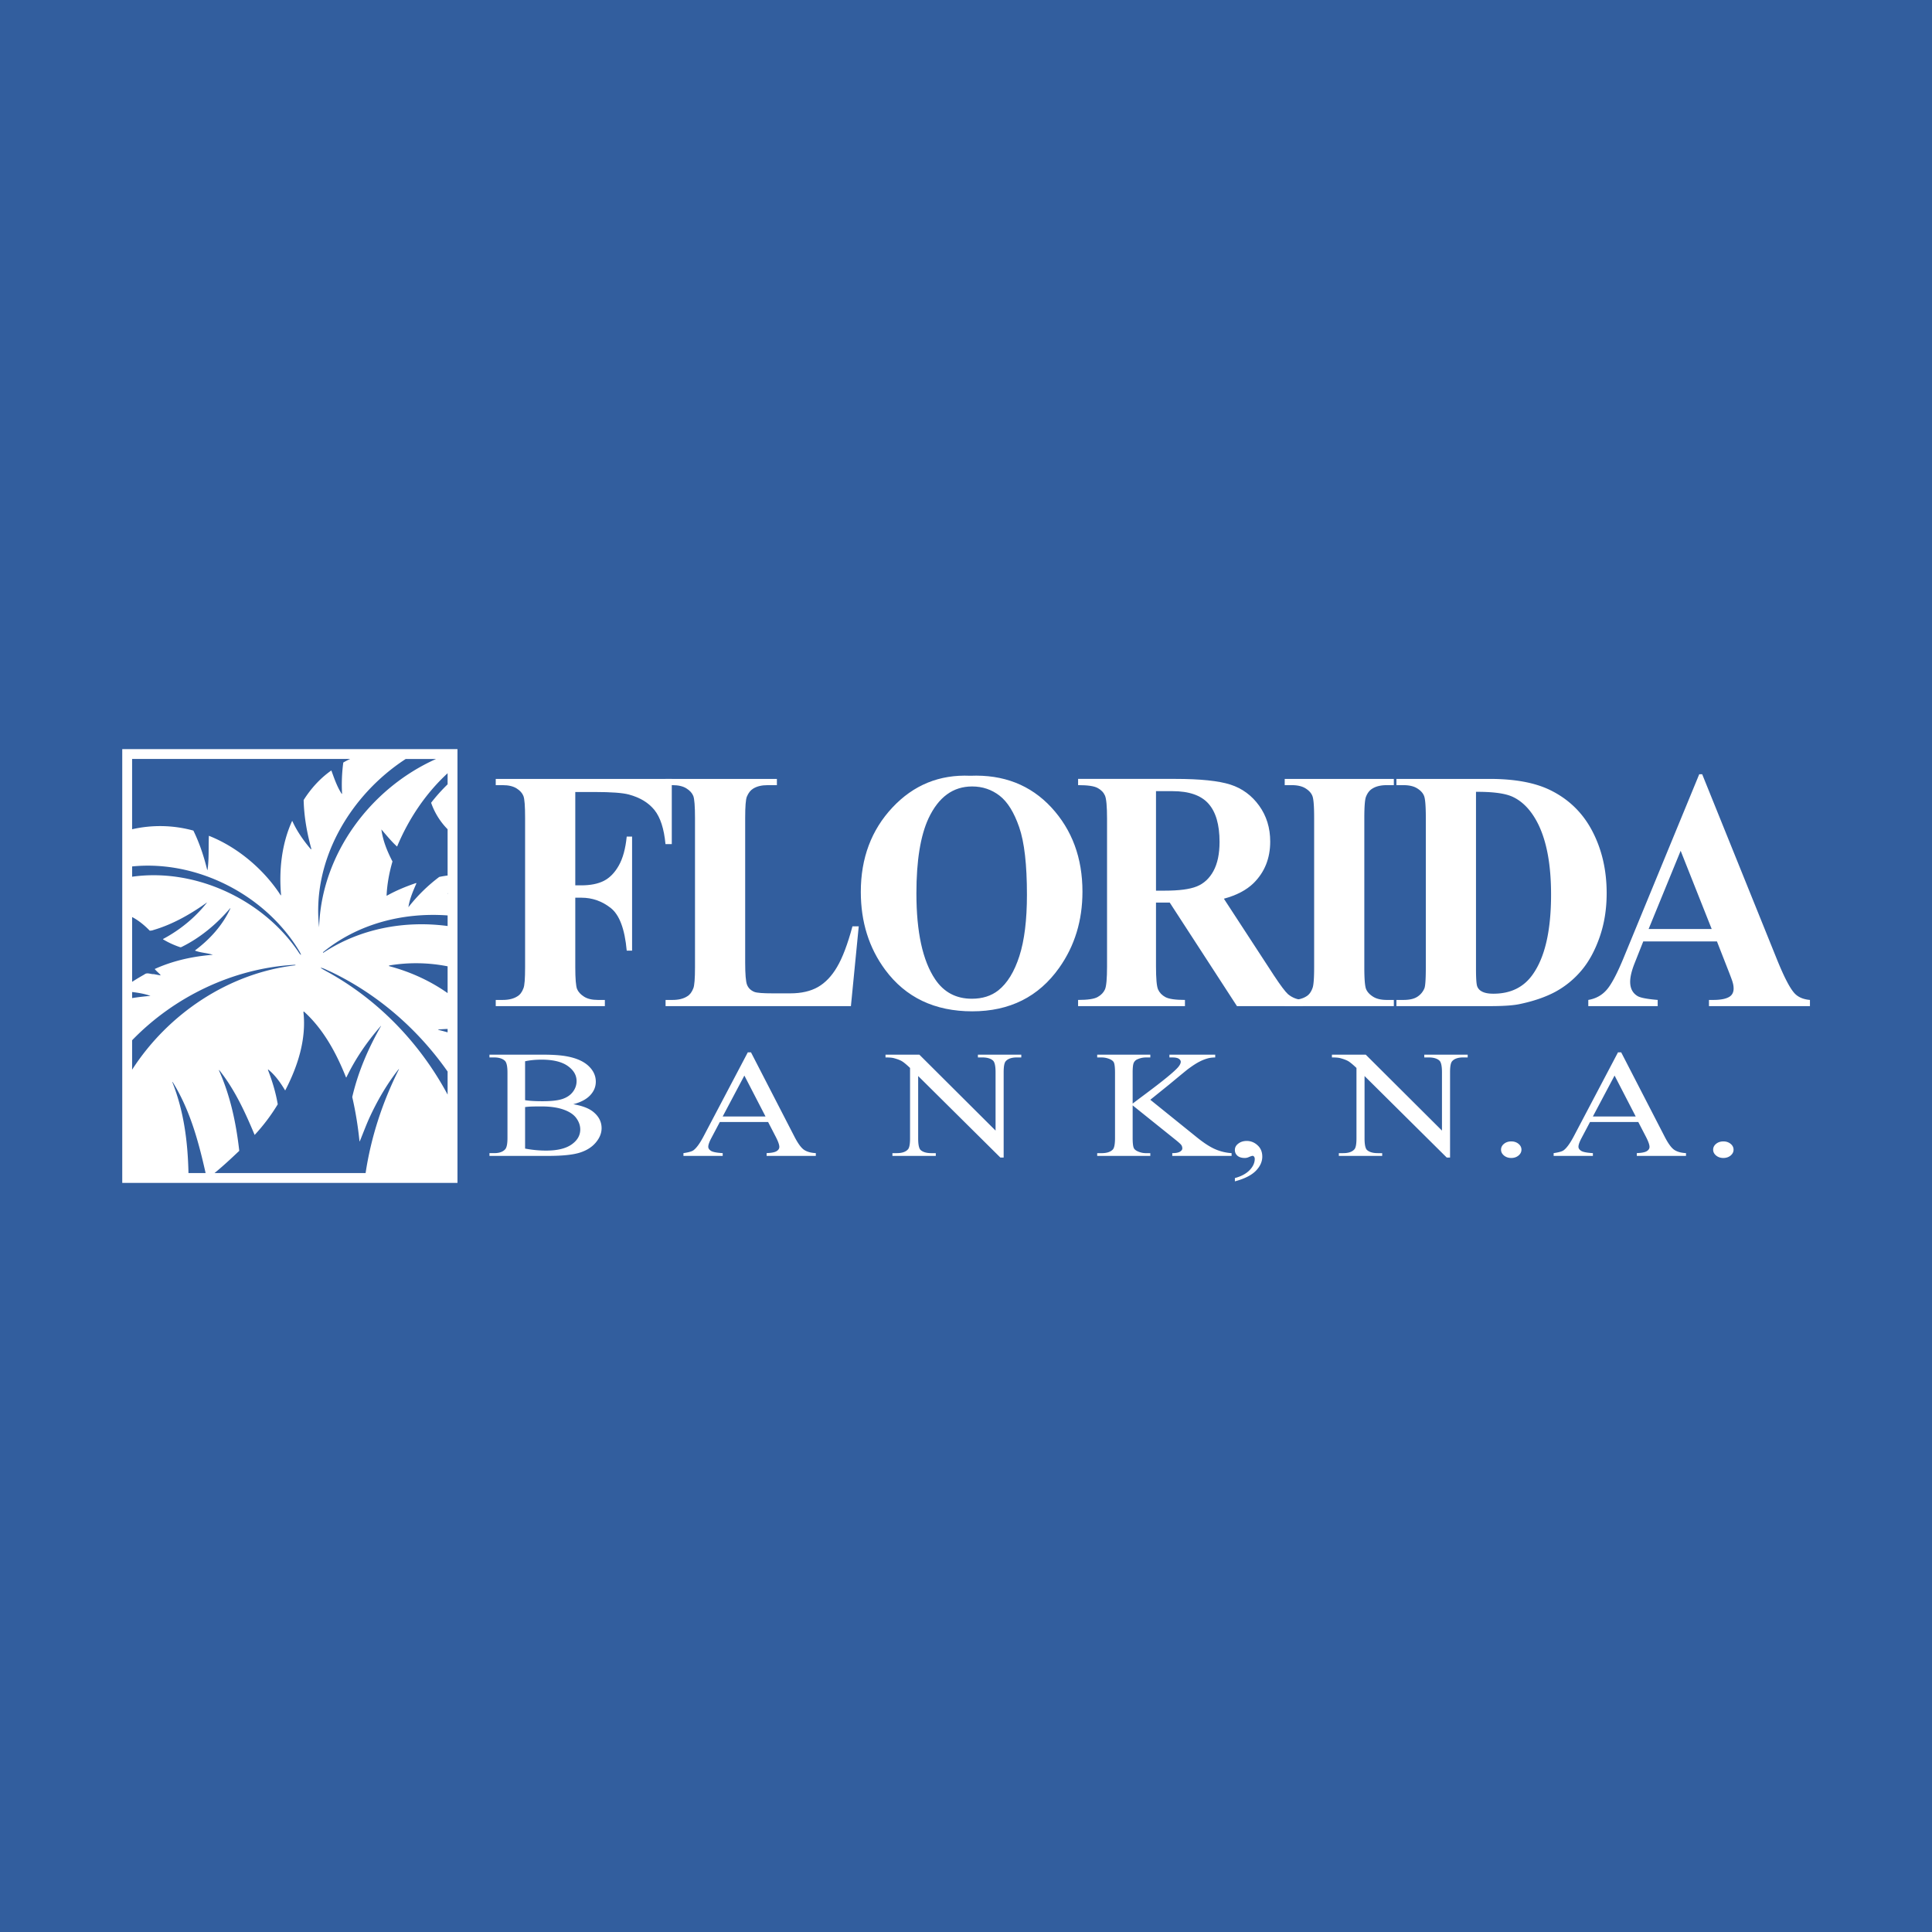
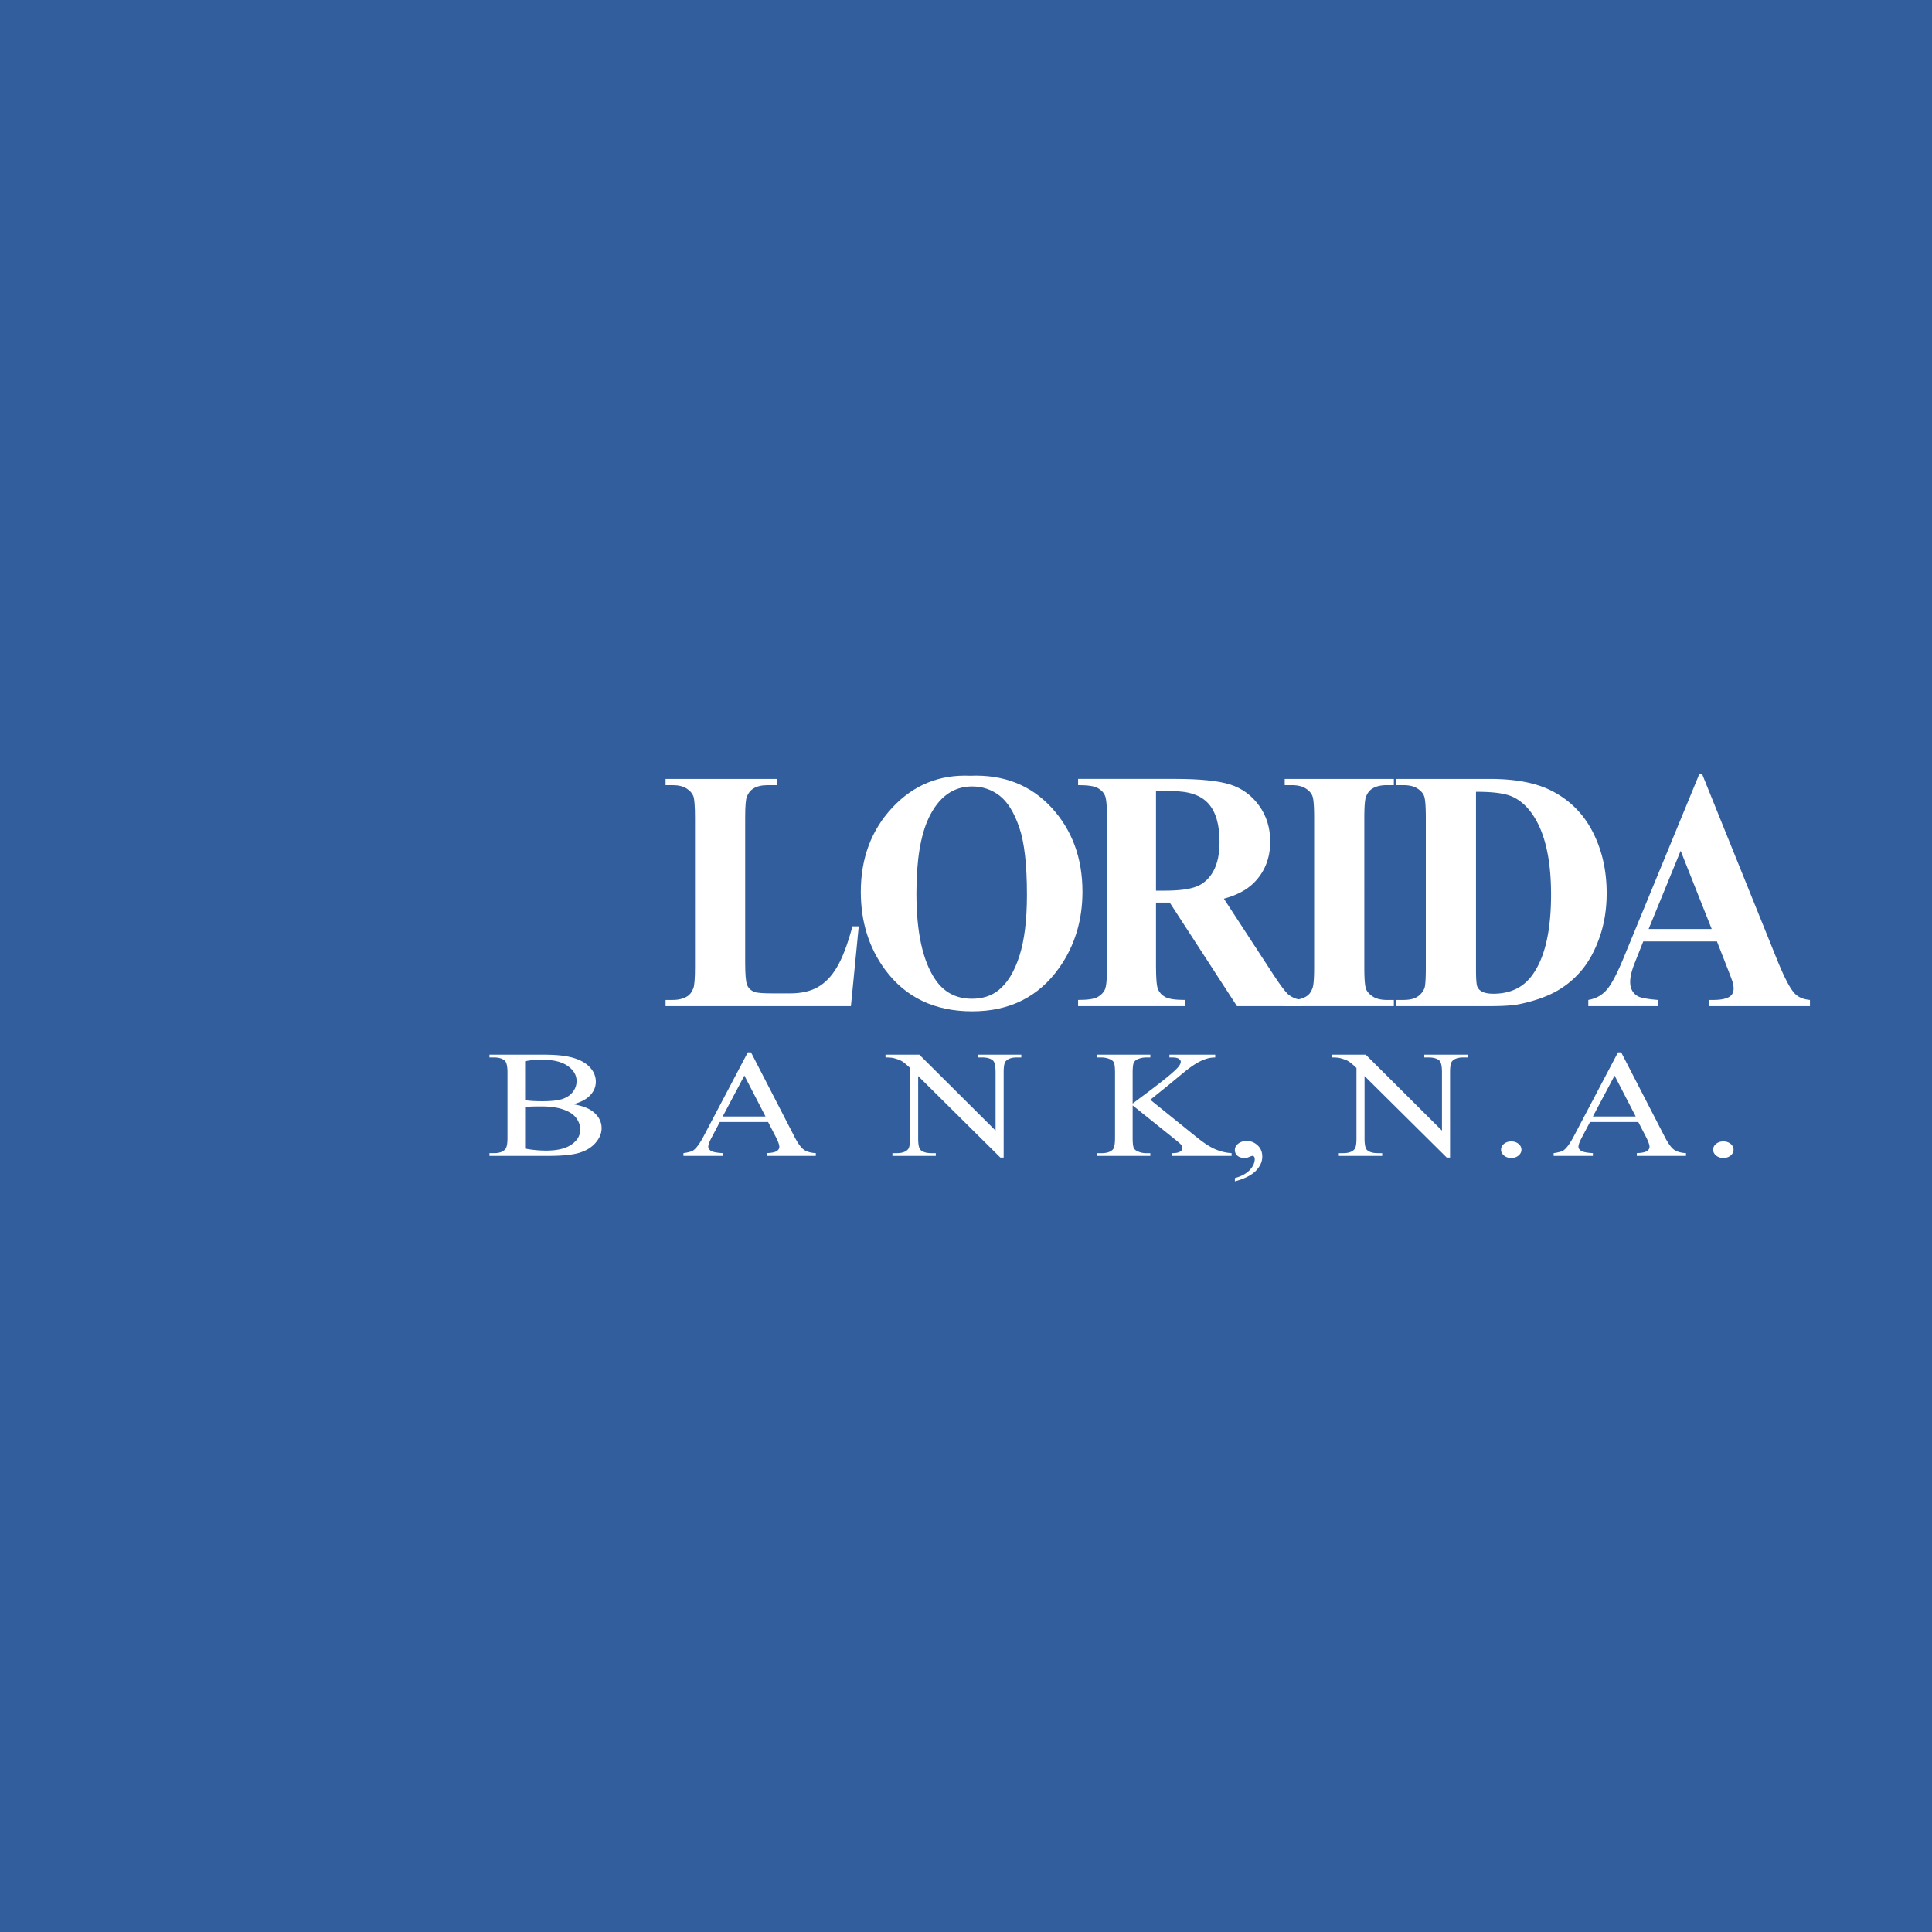
<svg xmlns="http://www.w3.org/2000/svg" width="2500" height="2500" viewBox="0 0 192.756 192.756">
  <g fill-rule="evenodd" clip-rule="evenodd">
    <path fill="#325e9e" d="M0 0h192.756v192.756H0V0z" />
-     <path fill="#fff" d="M45.642 74.74v43.278H12.197V74.74h33.445z" />
    <path d="M34.933 75.723a7.225 7.225 0 0 0-.683.354 16.509 16.509 0 0 0-.122 3.112l-.032.02c-.468-.712-.751-1.558-1.038-2.341-1.118.783-2.035 1.802-2.763 2.951.04 1.688.343 3.333.771 4.887v.023l-.063-.012c-.732-.865-1.381-1.791-1.838-2.805h-.023c-1.047 2.297-1.319 4.918-1.098 7.409l-.047-.008c-1.68-2.593-4.32-4.808-7.157-5.926-.051 1.118.028 2.255-.133 3.396-.012.02-.032 0-.04-.012-.327-1.342-.764-2.652-1.373-3.903a12.527 12.527 0 0 0-6.114-.133v-7.013h21.753v.001zm-.411 31.765l.032.012c.905-1.869 2.054-3.557 3.446-5.143h.02c-1.29 2.254-2.297 4.596-2.876 7.094.334 1.455.57 2.92.72 4.383l.02.059c.358-.861.673-1.738 1.07-2.58.764-1.625 1.668-3.172 2.813-4.635l.043-.012c-1.654 3.291-2.792 6.779-3.334 10.371H21.402c.852-.697 1.659-1.449 2.469-2.219-.307-2.736-.885-5.479-2.015-8 0-.02-.019-.062.012-.062 1.554 1.943 2.589 4.209 3.538 6.477a18.603 18.603 0 0 0 2.305-3.057c-.201-1.182-.547-2.322-.976-3.428-.008-.02.012-.039.031-.039.681.547 1.231 1.33 1.676 2.072h.02c1.244-2.391 2.117-5.094 1.81-7.809 0-.021.023-.061.063-.041 1.941 1.76 3.224 4.141 4.187 6.557zm-15.718 9.549c-.065-3.07-.45-6.156-1.602-9.051-.012-.02 0-.039.02-.039 1.728 2.771 2.585 5.938 3.292 9.09h-1.71zm14.125-20.121c4.706 2.232 8.746 5.738 11.729 9.992v2.299c-2.648-4.934-6.619-9.156-11.505-11.973-.378-.225-.775-.418-1.142-.654v-.031c.327.062.611.244.918.367zm-3.447-.61c-6.686.78-12.713 4.849-16.301 10.417v-2.936c4.217-4.357 10.097-7.188 16.21-7.529.028.008.11 0 .091.048zm15.176 6.69c-.317-.09-.635-.174-.956-.254-.008-.012.031-.02.051-.031.301-.025.603-.043.905-.053v.338zm0-3.914c-1.759-1.24-3.761-2.143-5.843-2.693v-.061a16.19 16.19 0 0 1 5.843.082v2.672zm0-6.694c-4.28-.57-8.736.249-12.402 2.67h-.031l.012-.063c3.488-2.847 8-3.982 12.422-3.663v1.056h-.001zm-28.392 1.297v.031c.55.334 1.117.586 1.719.791l.091-.008c1.829-.886 3.518-2.271 4.867-3.864.012-.012.031-.012.051-.02-.771 1.684-2.042 3.089-3.525 4.199-.02.039.039.051.071.059.546.193 1.148.205 1.696.386-1.979.153-3.955.583-5.772 1.405-.04.02 0 .051.02.07.173.205.377.354.527.539.012.02 0 .039-.02.039l-.641-.121c-.315.02-.669-.201-.945.031-.413.234-.822.477-1.223.736v-6.464c.652.336 1.248.836 1.754 1.356a.894.894 0 0 0 .374-.063c1.932-.566 3.71-1.585 5.359-2.762-1.169 1.504-2.715 2.763-4.403 3.66zm-3.085 5.288c.624.074 1.249.176 1.833.387-.618.051-1.23.121-1.833.219v-.606zm16.738-3.978c.031.09.102.173.11.275-.13-.071-.212-.232-.303-.366-3.566-5.228-10.325-8.318-16.544-7.433v-1.026c6.48-.658 13.357 2.839 16.737 8.55zm14.739-17.85c-2.202 2.03-3.89 4.564-5.041 7.317-.583-.527-1.039-1.105-1.566-1.708.154 1.129.57 2.156 1.106 3.195-.315 1.086-.536 2.246-.587 3.403l.028.012c.924-.52 1.9-.917 2.908-1.263l.043.023c-.326.752-.681 1.554-.802 2.388a16.454 16.454 0 0 1 3.077-3.021c.271-.056.55-.104.834-.141v-4.615a7.038 7.038 0 0 1-1.645-2.645 17.391 17.391 0 0 1 1.645-1.837v-1.108zm0 11.943l-.008.021-.012.083h.012a.03.03 0 0 1 .008-.008v-.096zm-1.151-13.365c-6.583 2.946-11.452 9.542-11.668 16.793-.75-6.694 3.116-13.208 8.64-16.793h3.028z" fill="#325e9e" />
-     <path d="M57.396 79.019v9.312h.603c.917 0 1.672-.154 2.254-.451.587-.303 1.08-.811 1.483-1.523.404-.713.671-1.678.792-2.893h.535v11.383h-.535c-.194-2.151-.723-3.566-1.588-4.251s-1.845-1.033-2.941-1.033h-.603V96.5c0 1.158.063 1.883.178 2.174.121.291.351.543.692.76.341.223.807.33 1.389.33h.692v.617H49.46v-.617h.692c.603 0 1.09-.119 1.457-.354.267-.154.472-.422.613-.805.115-.262.167-.963.167-2.105V81.592c0-1.158-.052-1.883-.167-2.174-.11-.291-.34-.542-.681-.759-.346-.217-.808-.325-1.389-.325h-.692v-.622h17.564v6.504h-.629c-.142-1.529-.509-2.659-1.096-3.395-.592-.736-1.441-1.25-2.558-1.552-.613-.166-1.751-.251-3.407-.251h-1.938v.001z" fill="#fff" />
    <path d="M85.677 92.421l-.781 7.96H66.404v-.617h.692c.603 0 1.09-.119 1.457-.354.268-.154.472-.422.619-.805.11-.262.168-.963.168-2.105V81.592c0-1.158-.058-1.883-.168-2.174-.115-.291-.341-.542-.687-.759-.341-.217-.808-.325-1.389-.325h-.692v-.622h11.107v.622h-.907c-.608 0-1.09.114-1.462.349-.262.159-.472.422-.629.804-.11.268-.167.97-.167 2.105v14.441c0 1.158.063 1.9.184 2.213.125.32.362.561.723.713.257.104.875.148 1.855.148h1.735c1.106 0 2.029-.211 2.768-.633.734-.422 1.374-1.09 1.908-2.008.54-.914 1.049-2.26 1.531-4.046h.627v.001zM96.802 77.398c3.319-.137 6.012.919 8.088 3.155 2.07 2.242 3.107 5.044 3.107 8.41 0 2.875-.77 5.403-2.316 7.588-2.049 2.899-4.943 4.349-8.68 4.349-3.743 0-6.642-1.381-8.691-4.148-1.614-2.186-2.427-4.776-2.427-7.771 0-3.366 1.054-6.173 3.155-8.416 2.108-2.248 4.693-3.304 7.764-3.167zm.189 1.067c-1.908 0-3.354 1.062-4.351 3.178-.807 1.734-1.21 4.233-1.21 7.486 0 3.869.624 6.727 1.871 8.576.87 1.295 2.091 1.939 3.659 1.939 1.054 0 1.935-.279 2.642-.834.896-.713 1.598-1.854 2.102-3.422.504-1.563.754-3.606.754-6.123 0-3.001-.256-5.243-.77-6.727-.514-1.489-1.164-2.539-1.961-3.155-.791-.61-1.704-.918-2.736-.918z" fill="#fff" />
    <path d="M115.334 90.047v6.357c0 1.227.068 1.996.205 2.311.141.318.383.576.729.764.35.189 1 .285 1.955.285v.617h-10.662v-.617c.965 0 1.615-.096 1.961-.297.34-.193.582-.443.723-.758.137-.314.205-1.078.205-2.305v-14.71c0-1.227-.068-1.997-.205-2.316-.141-.32-.383-.571-.734-.759-.346-.194-.994-.286-1.949-.286v-.622h9.676c2.521 0 4.361.194 5.529.571 1.164.376 2.119 1.078 2.857 2.1.734 1.016 1.105 2.214 1.105 3.583 0 1.672-.555 3.053-1.662 4.148-.707.69-1.691 1.209-2.961 1.552l5.006 7.675c.656.992 1.121 1.609 1.395 1.854.424.348.906.537 1.463.57v.617h-6.559l-6.709-10.333h-1.368v-.001zm0-11.114v9.928h.875c1.42 0 2.484-.137 3.191-.422.709-.285 1.264-.799 1.668-1.541.402-.742.607-1.706.607-2.898 0-1.729-.371-3.001-1.115-3.829-.74-.827-1.936-1.238-3.586-1.238h-1.64z" fill="#fff" />
    <path d="M139.064 99.764v.617h-10.887v-.617h.693c.602 0 1.09-.119 1.457-.354.268-.154.471-.422.613-.805.115-.262.172-.963.172-2.105V81.592c0-1.158-.057-1.883-.172-2.174-.111-.291-.336-.542-.682-.759-.342-.217-.809-.325-1.389-.325h-.693v-.622h10.887v.622h-.691c-.604 0-1.09.114-1.457.349-.268.159-.477.422-.629.804-.109.268-.168.97-.168 2.105V96.5c0 1.158.059 1.883.174 2.174.119.291.35.543.691.76.346.223.807.33 1.389.33h.692zM139.32 100.381v-.617h.691c.602 0 1.068-.102 1.389-.312.324-.207.561-.486.713-.846.094-.234.141-.936.141-2.105V81.592c0-1.158-.057-1.883-.172-2.174-.109-.291-.336-.542-.682-.759-.34-.217-.807-.325-1.389-.325h-.691v-.622h9.318c2.49 0 4.492.371 6.008 1.107 1.85.901 3.26 2.265 4.213 4.091.959 1.832 1.438 3.897 1.438 6.202 0 1.598-.236 3.064-.709 4.405-.471 1.346-1.08 2.454-1.824 3.327a9.015 9.015 0 0 1-2.588 2.109c-.98.525-2.176.938-3.586 1.229-.623.131-1.609.199-2.951.199h-9.319zm7.94-21.38v17.688c0 .936.043 1.506.121 1.717a.927.927 0 0 0 .414.484c.277.172.676.252 1.201.252 1.707 0 3.014-.633 3.914-1.906 1.227-1.717 1.84-4.376 1.84-7.988 0-2.91-.418-5.232-1.258-6.972-.666-1.358-1.52-2.282-2.562-2.773-.741-.348-1.961-.513-3.67-.502zM171.301 93.927h-7.354l-.875 2.208c-.289.736-.43 1.342-.43 1.82 0 .639.234 1.107.707 1.404.271.182.953.314 2.039.404v.617h-6.924v-.617c.744-.125 1.361-.461 1.84-1.016.482-.547 1.08-1.688 1.781-3.417l7.449-18.086h.293l7.506 18.589c.719 1.763 1.305 2.87 1.766 3.327.352.348.844.547 1.479.604v.617h-10.074v-.617h.414c.807 0 1.379-.125 1.703-.371.227-.176.342-.434.342-.77a2.08 2.08 0 0 0-.096-.615c-.02-.104-.172-.52-.461-1.256l-1.105-2.825zm-.524-1.238l-3.098-7.805-3.197 7.805h6.295zM57.194 110.17c.864.146 1.509.387 1.938.715.591.457.889 1.014.889 1.676 0 .5-.197.98-.588 1.441-.391.459-.927.793-1.609 1.004-.683.211-1.722.318-3.121.318h-5.87v-.275h.467c.52 0 .892-.135 1.117-.404.141-.172.213-.541.213-1.109v-6.525c0-.625-.087-1.02-.266-1.184-.238-.217-.595-.326-1.064-.326h-.467v-.277h5.372c1.005 0 1.81.061 2.414.18.917.178 1.619.494 2.101.949s.723.977.723 1.568c0 .506-.188.959-.566 1.359s-.941.695-1.683.89zm-4.805-.404c.229.035.485.061.776.078.291.018.61.025.958.025.892 0 1.565-.076 2.013-.232.451-.156.795-.398 1.033-.721.238-.32.356-.674.356-1.057 0-.59-.297-1.094-.889-1.512-.595-.416-1.459-.625-2.595-.625-.614 0-1.162.053-1.653.162v3.882h.001zm0 4.828c.71.135 1.412.201 2.101.201 1.108 0 1.95-.203 2.532-.607.579-.404.87-.906.87-1.5 0-.393-.131-.771-.394-1.133-.263-.363-.692-.648-1.284-.855-.592-.209-1.327-.312-2.201-.312-.379 0-.705.004-.974.012-.269.01-.485.027-.651.053v4.141h.001zM76.633 111.941h-4.815l-.842 1.594c-.209.393-.312.686-.312.881 0 .152.091.287.269.404.182.117.57.193 1.171.229v.275h-3.917v-.275c.52-.076.854-.172 1.008-.293.313-.236.658-.721 1.037-1.451l4.376-8.311h.319l4.329 8.4c.348.676.664 1.113.949 1.314.285.199.683.314 1.19.34v.275h-4.909v-.275c.495-.02.83-.088 1.005-.203.176-.111.263-.252.263-.418 0-.219-.125-.561-.37-1.033l-.751-1.453zm-.257-.55l-2.11-4.082-2.163 4.082h4.273zM88.349 105.223h3.375l7.604 7.576v-5.824c0-.621-.088-1.01-.256-1.162-.229-.209-.586-.312-1.074-.312h-.432v-.277h4.328v.277h-.441c-.525 0-.898.129-1.117.385-.135.16-.201.521-.201 1.09v8.512h-.33l-8.2-8.133v6.221c0 .621.081 1.008.247 1.162.232.209.592.312 1.074.312h.438v.275h-4.327v-.275h.429c.532 0 .908-.129 1.13-.389.134-.158.2-.521.2-1.086v-7.025c-.36-.344-.636-.568-.82-.678-.188-.109-.46-.211-.82-.307-.178-.043-.447-.064-.808-.064v-.278h.001zM114.766 109.723l4.586 3.701c.752.611 1.395 1.027 1.926 1.248a4.836 4.836 0 0 0 1.598.377v.275h-5.918v-.275c.354 0 .611-.049.768-.146s.234-.205.234-.324-.031-.227-.088-.32c-.059-.094-.25-.27-.572-.529l-4.295-3.447v3.254c0 .512.041.85.121 1.014.061.123.189.23.387.32.262.119.537.18.832.18h.422v.275h-5.299v-.275h.438c.514 0 .887-.121 1.121-.365.146-.158.219-.543.219-1.148v-6.525c0-.512-.041-.852-.119-1.02-.062-.119-.188-.225-.375-.312a2.072 2.072 0 0 0-.846-.178h-.438v-.277h5.299v.277h-.422c-.289 0-.564.055-.832.17a.694.694 0 0 0-.395.357c-.076.158-.113.486-.113.982v3.092c.125-.094.541-.41 1.258-.945 1.816-1.352 2.914-2.254 3.293-2.703.164-.199.248-.375.248-.521 0-.115-.066-.217-.193-.303-.129-.086-.346-.129-.652-.129h-.285v-.277h4.568v.277c-.27.004-.514.031-.732.088a4.23 4.23 0 0 0-.809.316c-.316.156-.707.408-1.174.756-.135.1-.754.609-1.861 1.527l-1.9 1.533zM123.205 117.863v-.328c.629-.168 1.117-.43 1.465-.785.344-.355.516-.732.516-1.129a.362.362 0 0 0-.08-.238c-.045-.045-.088-.066-.129-.066-.068 0-.217.051-.441.15a.947.947 0 0 1-.348.064c-.301 0-.539-.07-.717-.215a.733.733 0 0 1-.266-.596c0-.244.115-.453.344-.625.229-.176.51-.262.84-.262.402 0 .764.143 1.076.43.316.285.473.664.473 1.133 0 .512-.219.986-.654 1.428-.438.44-1.132.785-2.079 1.039zM132.885 105.223h3.375l7.605 7.576v-5.824c0-.621-.088-1.01-.258-1.162-.229-.209-.586-.312-1.074-.312h-.432v-.277h4.33v.277h-.441c-.525 0-.898.129-1.117.385-.135.16-.201.521-.201 1.09v8.512h-.332l-8.199-8.133v6.221c0 .621.082 1.008.248 1.162.232.209.592.312 1.074.312h.438v.275h-4.326v-.275h.43c.531 0 .906-.129 1.129-.389.135-.158.201-.521.201-1.086v-7.025c-.361-.344-.637-.568-.82-.678-.188-.109-.461-.211-.82-.307-.178-.043-.447-.064-.809-.064v-.278h-.001zM150.777 113.879c.289 0 .529.08.725.242.197.16.293.355.293.584s-.1.422-.297.586c-.197.16-.438.24-.721.24-.281 0-.521-.08-.719-.24-.197-.164-.299-.357-.299-.586 0-.232.102-.43.299-.59.198-.156.438-.236.719-.236zM163.451 111.941h-4.814l-.842 1.594c-.209.393-.312.686-.312.881 0 .152.09.287.27.404.182.117.568.193 1.17.229v.275h-3.916v-.275c.52-.076.855-.172 1.008-.293.312-.236.658-.721 1.037-1.451l4.375-8.311h.32l4.33 8.4c.346.676.662 1.113.947 1.314.285.199.684.314 1.189.34v.275h-4.908v-.275c.494-.02.83-.088 1.006-.203.174-.111.262-.252.262-.418 0-.219-.125-.561-.369-1.033l-.753-1.453zm-.256-.55l-2.109-4.082-2.164 4.082h4.273zM171.939 113.879c.289 0 .529.08.725.242.197.16.293.355.293.584s-.1.422-.297.586c-.197.16-.438.24-.721.24-.281 0-.521-.08-.719-.24-.197-.164-.299-.357-.299-.586 0-.232.102-.43.299-.59.198-.156.438-.236.719-.236z" fill="#fff" />
  </g>
</svg>